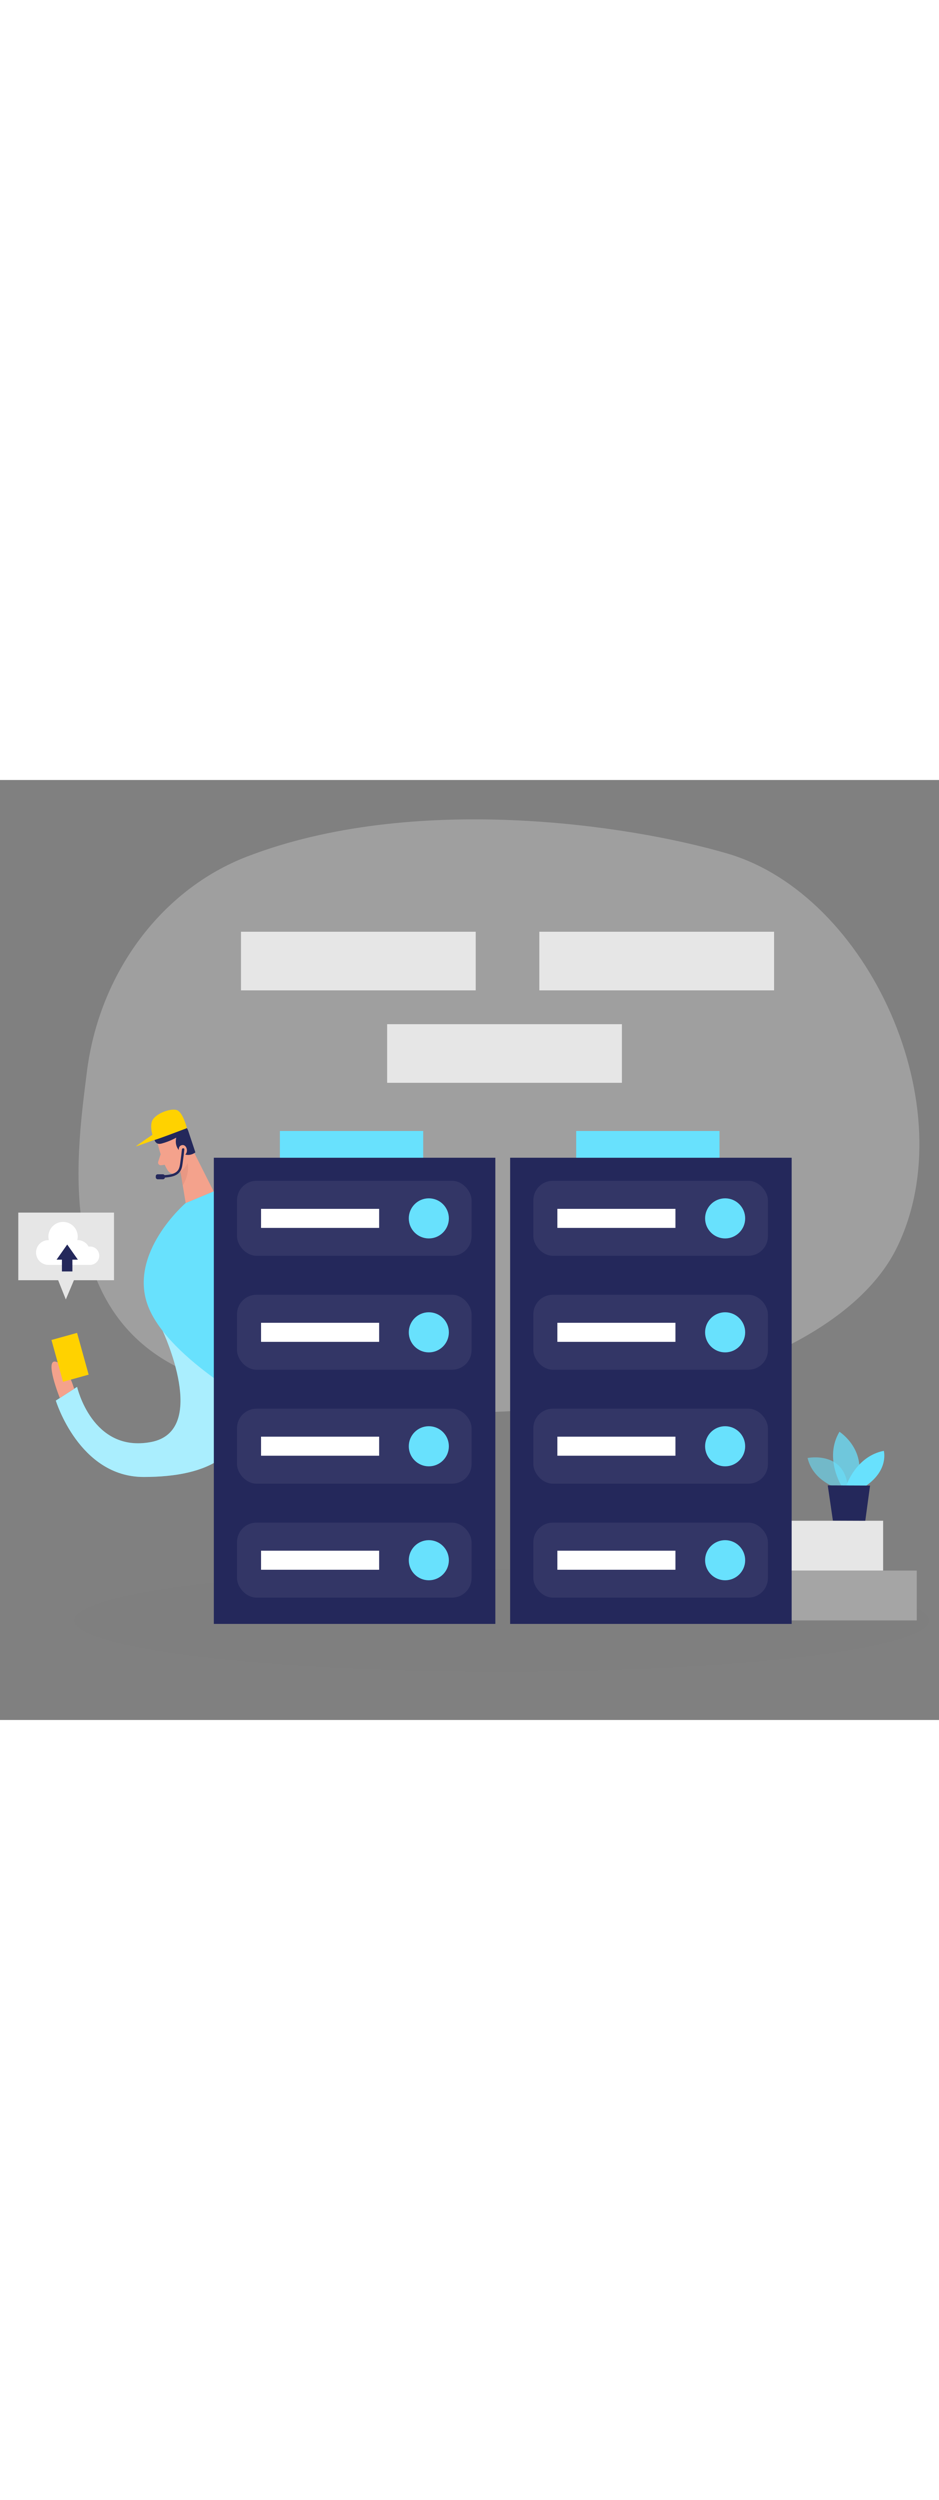
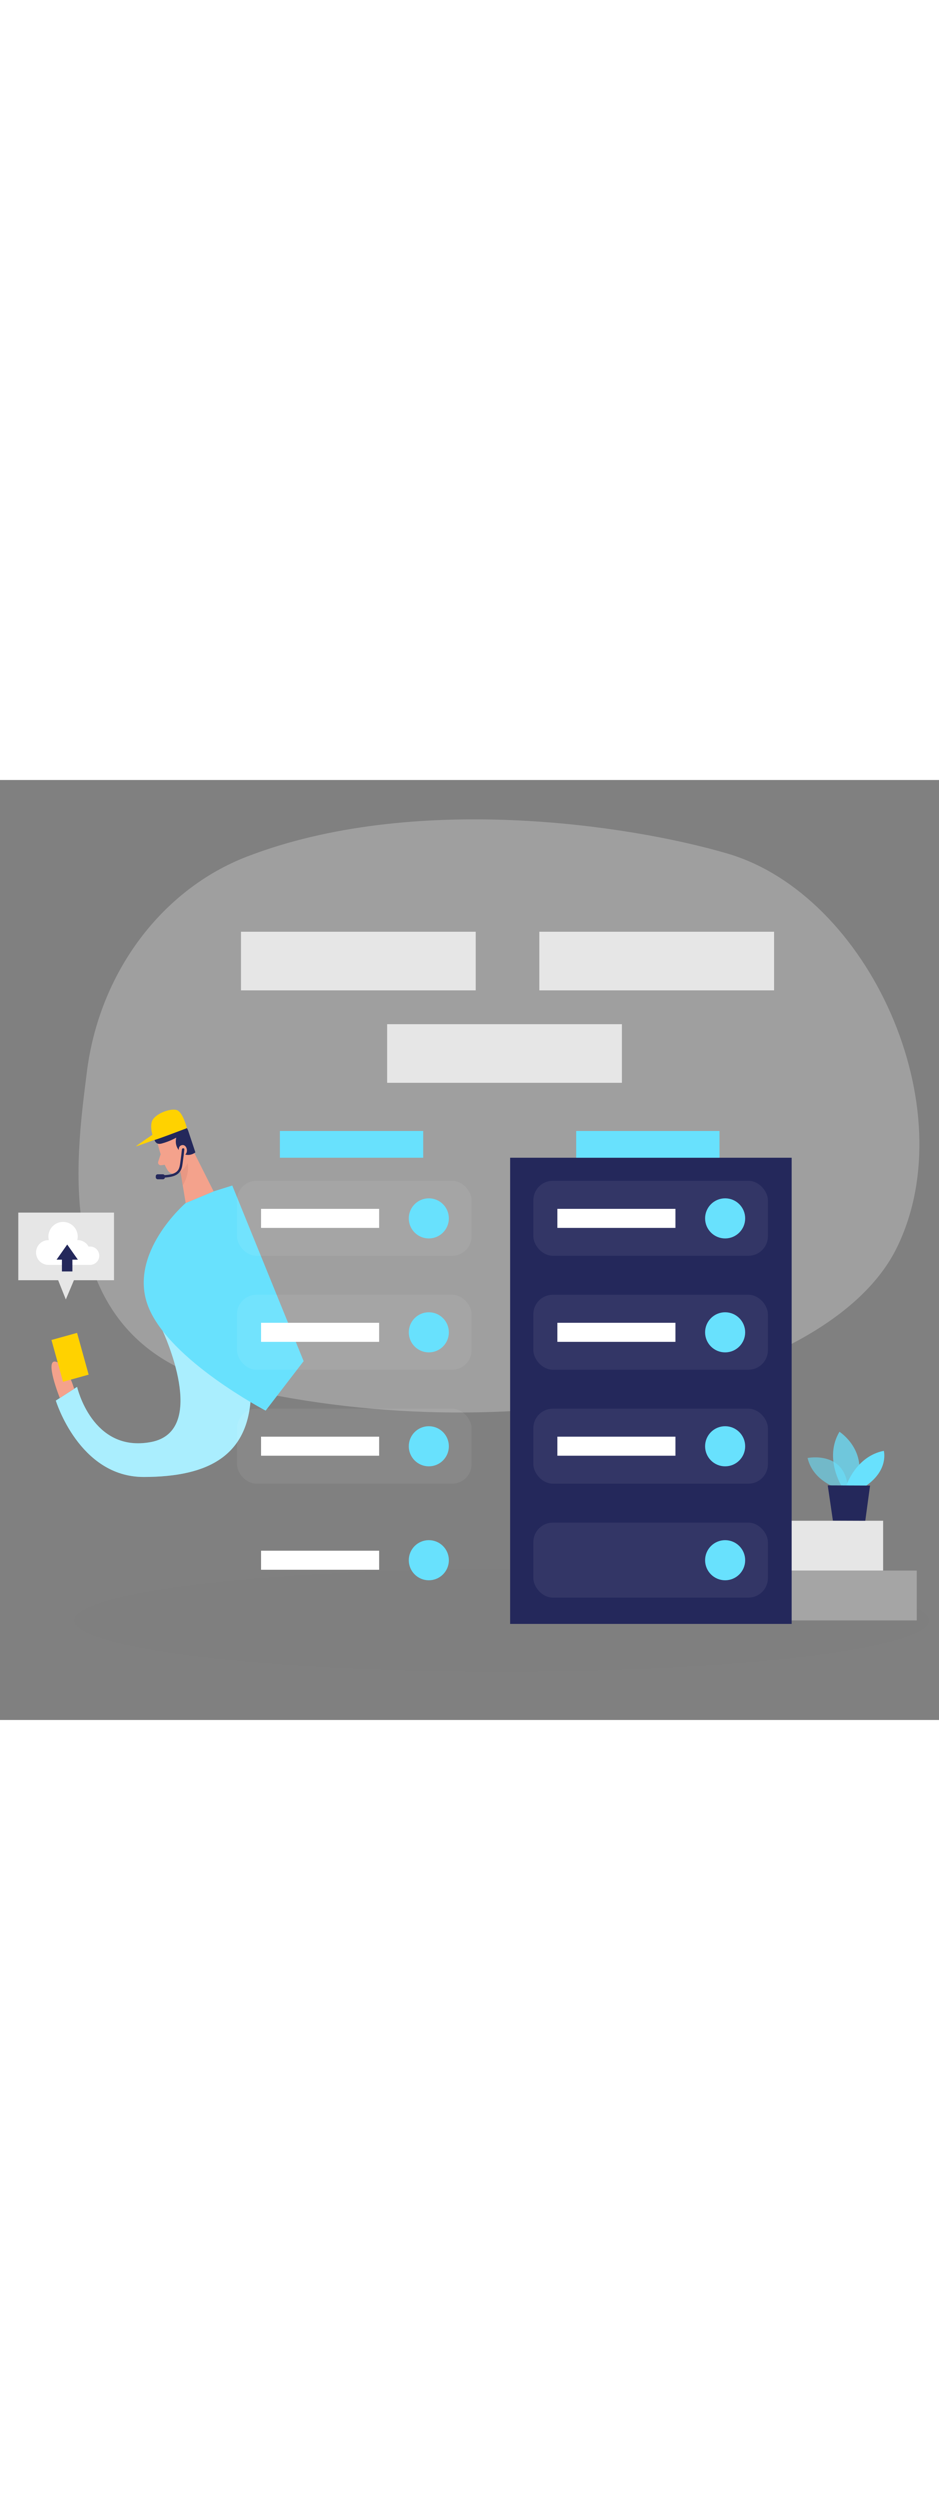
<svg xmlns="http://www.w3.org/2000/svg" id="_0477_data_storage_1" viewBox="0 0 500 500" data-imageid="data-storage-1-73" imageName="Data Storage 1" class="illustrations_image" style="width: 188px;">
  <rect x="0" y="0" width="500" height="500" fill="#808080" stroke="none" />
  <defs>
    <style>.cls-1_data-storage-1-73,.cls-2_data-storage-1-73,.cls-3_data-storage-1-73{fill:#fff;}.cls-4_data-storage-1-73{fill:#f4a28c;}.cls-5_data-storage-1-73{fill:#a5a5a5;}.cls-6_data-storage-1-73,.cls-7_data-storage-1-73{fill:#e6e6e6;}.cls-8_data-storage-1-73{fill:none;opacity:.03;}.cls-7_data-storage-1-73{opacity:.3;}.cls-2_data-storage-1-73{opacity:.44;}.cls-9_data-storage-1-73{fill:#ce8172;opacity:.31;}.cls-10_data-storage-1-73{opacity:.58;}.cls-10_data-storage-1-73,.cls-11_data-storage-1-73,.cls-12_data-storage-1-73{fill:#68e1fd;}.cls-13_data-storage-1-73{fill:#24285b;}.cls-14_data-storage-1-73{fill:#000001;opacity:.08;}.cls-11_data-storage-1-73{opacity:.73;}.cls-3_data-storage-1-73{opacity:.07;}.cls-15_data-storage-1-73{fill:#ffd200;}</style>
  </defs>
  <g id="bg_data-storage-1-73">
    <g class="cls-8_data-storage-1-73">
      <ellipse class="cls-14_data-storage-1-73" cx="267.17" cy="447.04" rx="227.7" ry="27.36" />
    </g>
    <path class="cls-7_data-storage-1-73" d="m131.55,40.73c-45.19,17.39-78.72,61.5-85.33,114.85-5.57,44.96-20.74,142.43,73.26,165.82,150.92,37.55,321.63,1.67,358.08-72.64,36.45-74.31-14.82-187.55-90.21-209.63-53.12-15.56-167.54-32.37-255.8,1.6Z" />
    <rect class="cls-6_data-storage-1-73" x="372.77" y="394.02" width="97.48" height="26.51" />
    <rect class="cls-5_data-storage-1-73" x="370.78" y="420.53" width="117.37" height="26.51" />
    <path class="cls-10_data-storage-1-73 targetColor" d="m446.47,376.9s-13.51-3.69-16.45-16.26c0,0,20.93-4.23,21.53,17.37l-5.08-1.11Z" style="fill: rgb(104, 225, 253);" />
    <path class="cls-11_data-storage-1-73 targetColor" d="m448.13,375.56s-9.44-14.92-1.13-28.87c0,0,15.92,10.11,8.84,28.91l-7.71-.03Z" style="fill: rgb(104, 225, 253);" />
    <path class="cls-12_data-storage-1-73 targetColor" d="m450.56,375.57s4.99-15.76,20.06-18.74c0,0,2.83,10.23-9.76,18.79l-10.3-.04Z" style="fill: rgb(104, 225, 253);" />
    <polygon class="cls-13_data-storage-1-73" points="440.76 375.21 443.5 393.95 460.75 394.02 463.29 375.31 440.76 375.21" />
    <rect class="cls-6_data-storage-1-73" x="128.31" y="80.72" width="125" height="31.18" />
    <rect class="cls-6_data-storage-1-73" x="206.15" y="129.89" width="125" height="31.18" />
    <rect class="cls-6_data-storage-1-73" x="287.19" y="80.72" width="125" height="31.18" />
  </g>
  <g id="person_data-storage-1-73">
    <path class="cls-12_data-storage-1-73 targetColor" d="m86.68,293.13s24.97,53.17-6.33,59.04c-31.31,5.87-39.3-29.36-39.3-29.36l-11.32,7.3s12.37,40.67,46.81,40.63c34.45-.04,57.76-11.23,57.1-47.93-.67-36.7-46.95-29.68-46.95-29.68Z" style="fill: rgb(104, 225, 253);" />
    <path class="cls-2_data-storage-1-73" d="m86.68,293.13s24.97,53.17-6.33,59.04c-31.31,5.87-39.3-29.36-39.3-29.36l-11.32,7.3s12.37,40.67,46.81,40.63c34.45-.04,57.76-11.23,57.1-47.93-.67-36.7-46.95-29.68-46.95-29.68Z" />
    <path class="cls-12_data-storage-1-73 targetColor" d="m123.68,215.71l-9.93,3.11-14.88,6.2s-31.18,26.79-19.86,55.26c11.32,28.48,62.44,55.17,62.44,55.17l20.23-26.32-38-93.42Z" style="fill: rgb(104, 225, 253);" />
    <polygon class="cls-6_data-storage-1-73" points="29.13 261.48 35.05 276.32 41.3 261.48 29.13 261.48" />
    <path class="cls-4_data-storage-1-73" d="m84.03,193.65s1.96,8.69,5.17,13.85c1.3,2.1,4.1,2.75,6.18,1.41,2.58-1.66,5.58-4.64,5.1-9.42l.17-8.22s-.07-5.15-5.95-7.07c-5.88-1.91-12.14,4.21-10.68,9.44Z" />
    <polygon class="cls-4_data-storage-1-73" points="100.63 192.76 113.75 218.82 98.87 225.02 95.3 203.57 100.63 192.76" />
    <path class="cls-13_data-storage-1-73" d="m86.25,193.33c1.51-.39,4.22-1.27,7.63-3.09,0,0-1.47,4.54,2.47,7.76,3.95,3.22,7.69.08,7.69.08l-3.61-10.85c-1.89-6.33-9.15-7.8-14.51-4.83-1.89,1.05-3.41,2.85-3.84,4.97-.16.81-.16,1.64-.1,2.46.07.91.24,1.85.75,2.61.87,1.29,2.17,1.25,3.51.9Z" />
    <path class="cls-4_data-storage-1-73" d="m95.36,198.03s-.98-3.29,1.56-3.82c2.53-.53,3.98,4.21.78,5.71l-2.34-1.9Z" />
    <path class="cls-4_data-storage-1-73" d="m85.55,199.05l-1.32,4.02c-.33.99.49,1.99,1.53,1.86l3.44-.42-3.65-5.46Z" />
    <path class="cls-9_data-storage-1-73" d="m95.88,208.3s2.65-1.48,4.02-4.54c0,0,1.4,5.15-2.58,11.95l-1.44-7.41Z" />
    <path class="cls-4_data-storage-1-73" d="m39.47,323.82s-3.53-12.85-9.75-14.4c-6.22-1.55,2.13,19.32,2.13,19.32l7.62-4.91Z" />
    <rect class="cls-15_data-storage-1-73" x="30.24" y="295.56" width="14.15" height="23.07" transform="translate(-80.77 21.16) rotate(-15.51)" />
    <rect class="cls-6_data-storage-1-73" x="9.74" y="230.11" width="50.96" height="35.97" />
    <path class="cls-15_data-storage-1-73" d="m99.53,185.18s-17.81,6.82-17.59,6.34-2.19-5-1.19-9.44,10.32-7.77,13.54-6.44,5.24,9.54,5.24,9.54Z" />
    <path class="cls-15_data-storage-1-73" d="m81.94,191.52s-9.63,3.58-9.55,3.33,10.16-7.16,10.49-7.16-.94,3.83-.94,3.83Z" />
    <path class="cls-13_data-storage-1-73" d="m96.86,196.52c-.17,1.77-.38,3.55-.64,5.31-.23,1.57-.33,3.36-.94,4.84-1.24,3.01-5.07,3.34-7.85,3.53-.83.06-.84,1.36,0,1.3,3.18-.22,7.01-.65,8.76-3.74.88-1.56.99-3.59,1.24-5.32.29-1.97.54-3.95.73-5.93.08-.84-1.22-.83-1.3,0Z" />
    <rect class="cls-13_data-storage-1-73" x="82.94" y="209.73" width="4.86" height="2.66" rx="1.02" ry="1.02" />
    <path class="cls-1_data-storage-1-73" d="m52.85,253.04c0-2.7-2.19-4.88-4.88-4.88-.27,0-.53.03-.78.07-1.11-2.06-3.29-3.47-5.8-3.47-.08,0-.16,0-.24.01.15-.61.24-1.24.24-1.89,0-4.31-3.5-7.81-7.81-7.81s-7.81,3.5-7.81,7.81c0,.65.09,1.29.24,1.89-.08,0-.16-.01-.24-.01-3.63,0-6.58,2.95-6.58,6.58s2.95,6.58,6.58,6.58h22.84v-.05c2.39-.31,4.25-2.36,4.25-4.84Z" />
    <polygon class="cls-13_data-storage-1-73" points="41.47 255.15 35.79 247.09 30.12 255.15 32.97 255.15 32.97 261.41 38.55 261.41 38.55 255.15 41.47 255.15" />
  </g>
  <g id="server2_data-storage-1-73">
    <rect class="cls-13_data-storage-1-73" x="271.64" y="200.93" width="149.9" height="247.96" />
    <rect class="cls-3_data-storage-1-73" x="284" y="213.2" width="124.89" height="39.88" rx="10.36" ry="10.36" />
    <rect class="cls-12_data-storage-1-73 targetColor" x="306.81" y="186.69" width="76.31" height="14.24" style="fill: rgb(104, 225, 253);" />
    <circle class="cls-12_data-storage-1-73 targetColor" cx="386.12" cy="233.19" r="10.67" style="fill: rgb(104, 225, 253);" />
    <rect class="cls-1_data-storage-1-73" x="296.79" y="228.12" width="62.87" height="10.13" />
    <rect class="cls-3_data-storage-1-73" x="284" y="273.81" width="124.89" height="39.88" rx="10.36" ry="10.36" />
    <circle class="cls-12_data-storage-1-73 targetColor" cx="386.12" cy="293.8" r="10.67" style="fill: rgb(104, 225, 253);" />
    <rect class="cls-1_data-storage-1-73" x="296.79" y="288.73" width="62.87" height="10.13" />
-     <rect class="cls-1_data-storage-1-73" x="296.79" y="409.96" width="62.87" height="10.13" />
    <rect class="cls-1_data-storage-1-73" x="296.79" y="349.3" width="62.87" height="10.13" />
    <rect class="cls-3_data-storage-1-73" x="284" y="334.42" width="124.89" height="39.88" rx="10.36" ry="10.36" />
    <circle class="cls-12_data-storage-1-73 targetColor" cx="386.12" cy="354.41" r="10.67" style="fill: rgb(104, 225, 253);" />
    <rect class="cls-3_data-storage-1-73" x="284" y="395.03" width="124.89" height="39.88" rx="10.36" ry="10.36" />
    <circle class="cls-12_data-storage-1-73 targetColor" cx="386.12" cy="415.02" r="10.67" style="fill: rgb(104, 225, 253);" />
  </g>
  <g id="server1_data-storage-1-73">
-     <rect class="cls-13_data-storage-1-73" x="113.86" y="200.93" width="149.9" height="247.96" />
    <rect class="cls-3_data-storage-1-73" x="126.21" y="213.2" width="124.89" height="39.88" rx="10.36" ry="10.36" />
    <rect class="cls-12_data-storage-1-73 targetColor" x="149.03" y="186.69" width="76.31" height="14.24" style="fill: rgb(104, 225, 253);" />
    <circle class="cls-12_data-storage-1-73 targetColor" cx="228.34" cy="233.19" r="10.67" style="fill: rgb(104, 225, 253);" />
    <rect class="cls-1_data-storage-1-73" x="139.01" y="228.12" width="62.87" height="10.13" />
    <rect class="cls-3_data-storage-1-73" x="126.21" y="273.81" width="124.89" height="39.88" rx="10.36" ry="10.36" />
    <circle class="cls-12_data-storage-1-73 targetColor" cx="228.34" cy="293.8" r="10.67" style="fill: rgb(104, 225, 253);" />
    <rect class="cls-1_data-storage-1-73" x="139.01" y="288.73" width="62.87" height="10.13" />
    <rect class="cls-1_data-storage-1-73" x="139.01" y="409.96" width="62.87" height="10.13" />
    <rect class="cls-1_data-storage-1-73" x="139.01" y="349.3" width="62.87" height="10.13" />
    <rect class="cls-3_data-storage-1-73" x="126.21" y="334.42" width="124.89" height="39.88" rx="10.36" ry="10.36" />
    <circle class="cls-12_data-storage-1-73 targetColor" cx="228.34" cy="354.41" r="10.67" style="fill: rgb(104, 225, 253);" />
-     <rect class="cls-3_data-storage-1-73" x="126.21" y="395.03" width="124.89" height="39.88" rx="10.36" ry="10.36" />
    <circle class="cls-12_data-storage-1-73 targetColor" cx="228.34" cy="415.02" r="10.67" style="fill: rgb(104, 225, 253);" />
  </g>
</svg>